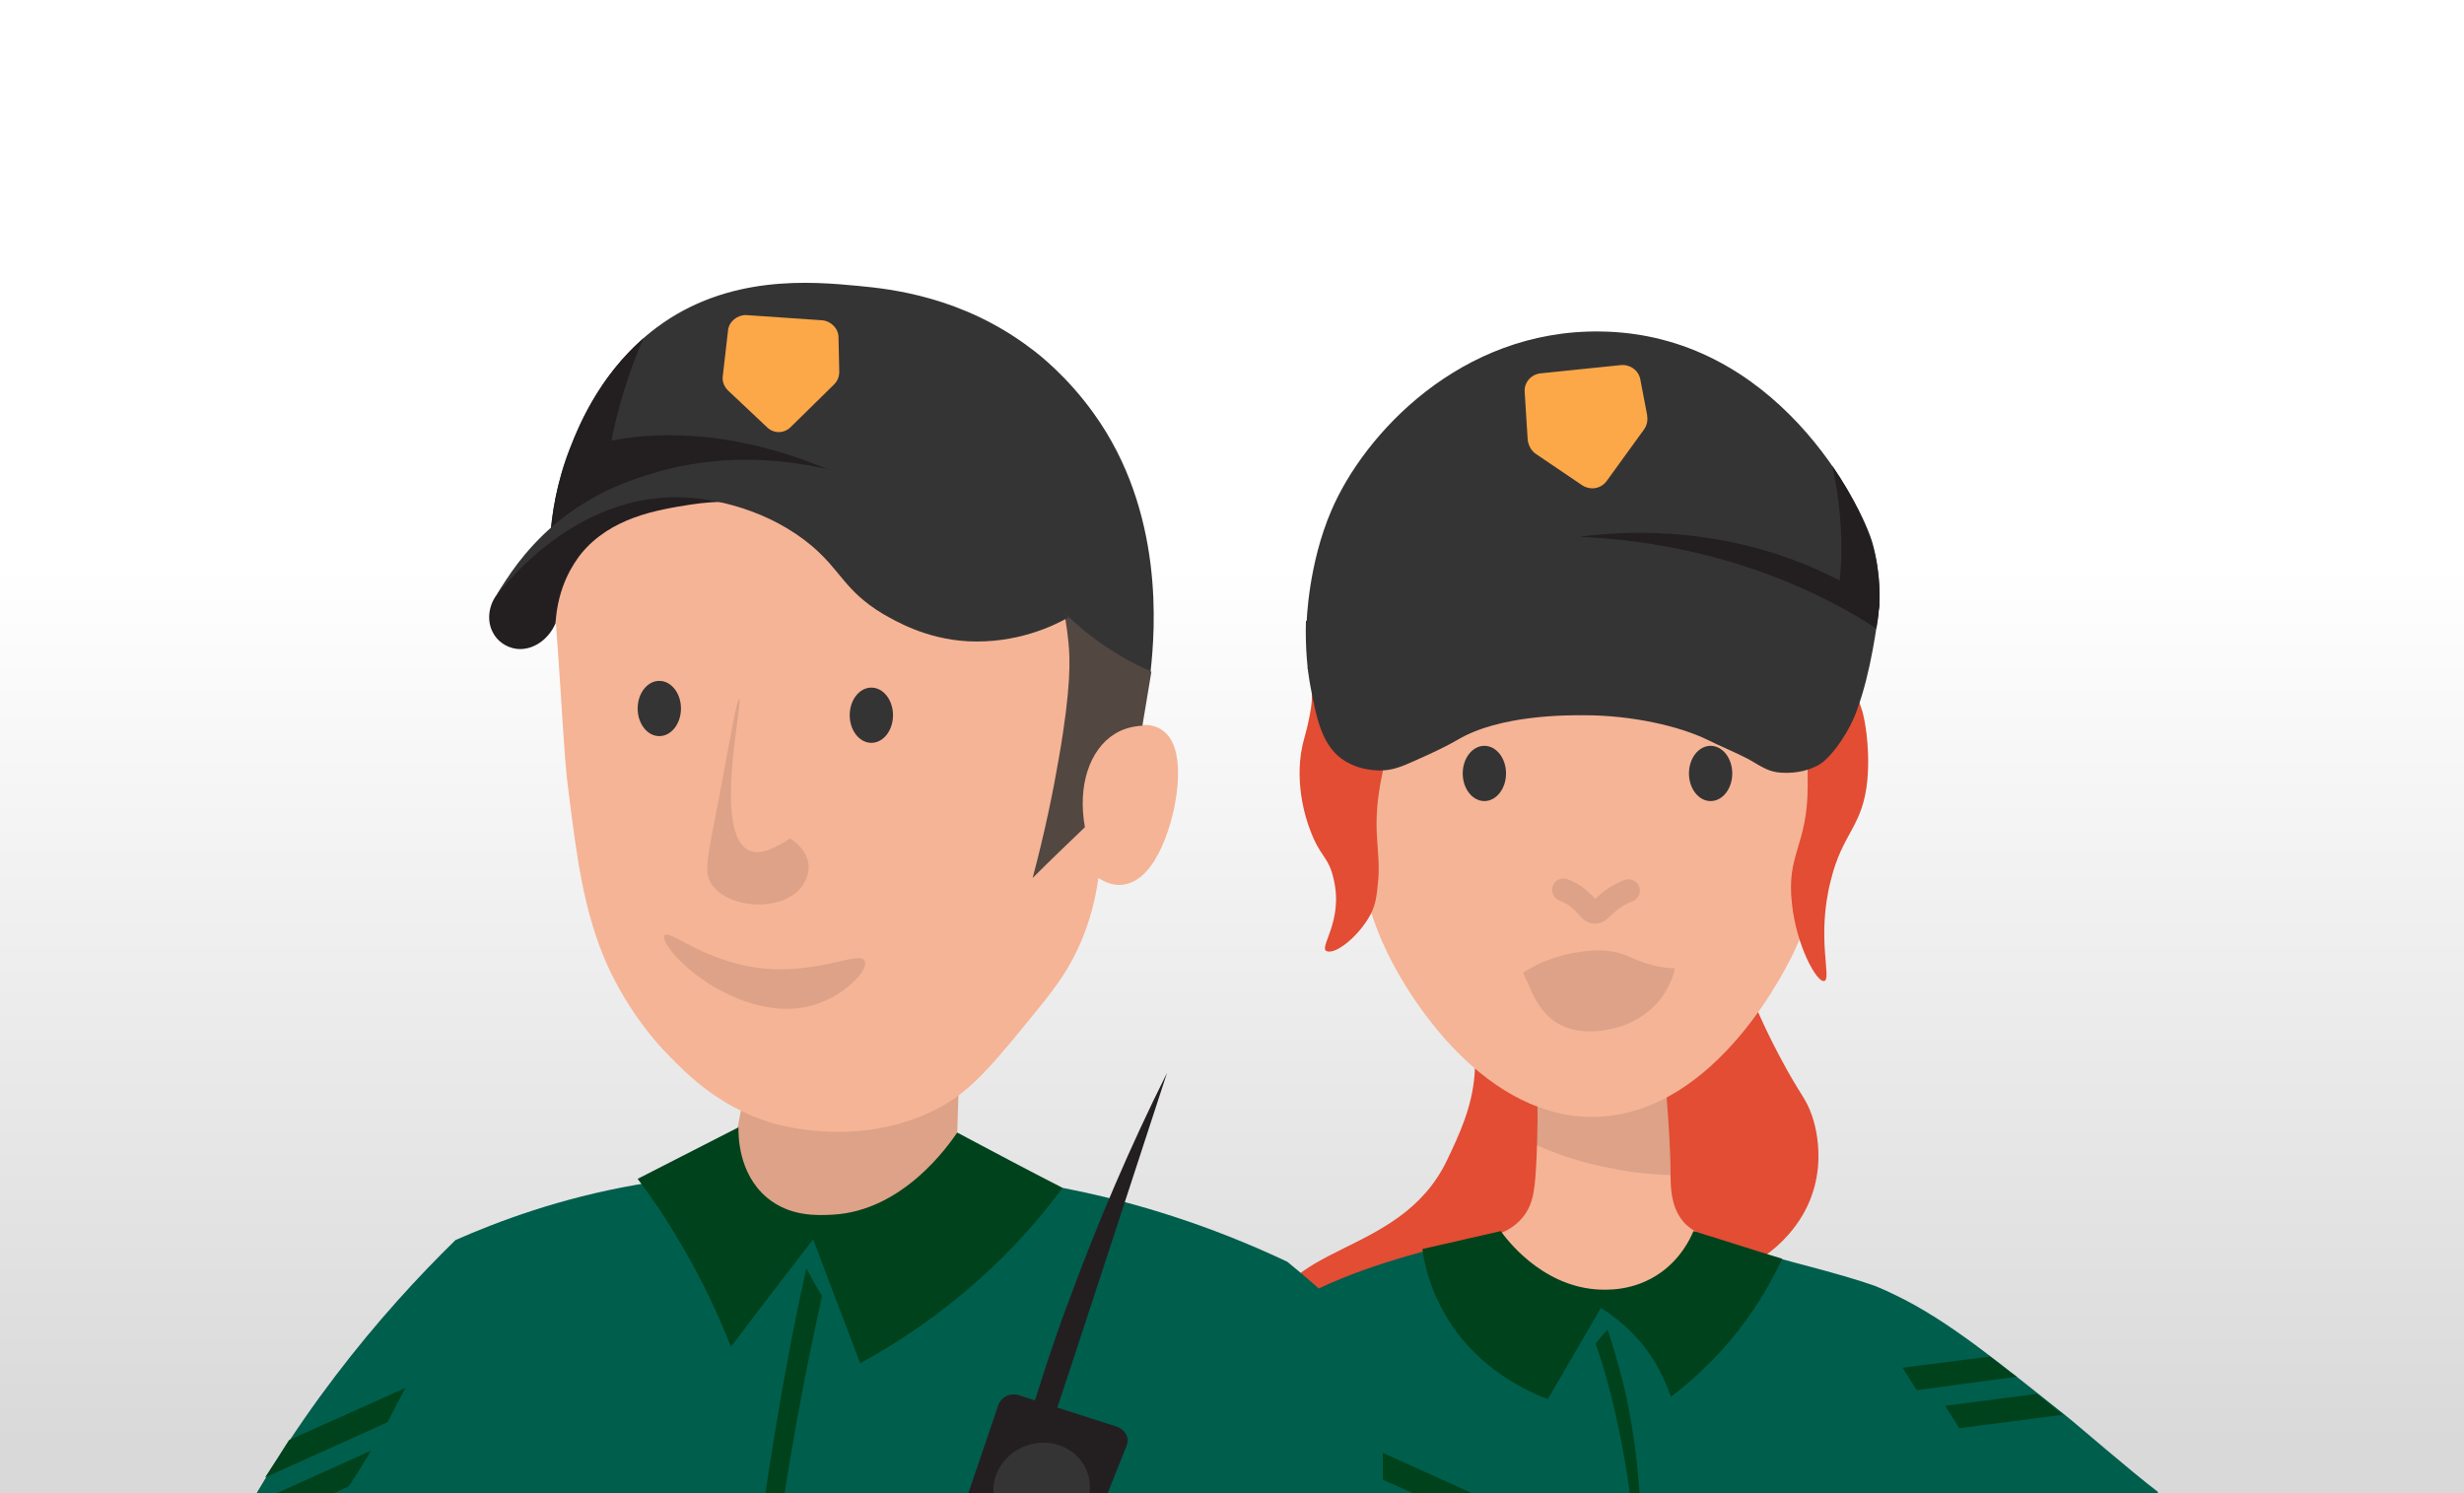
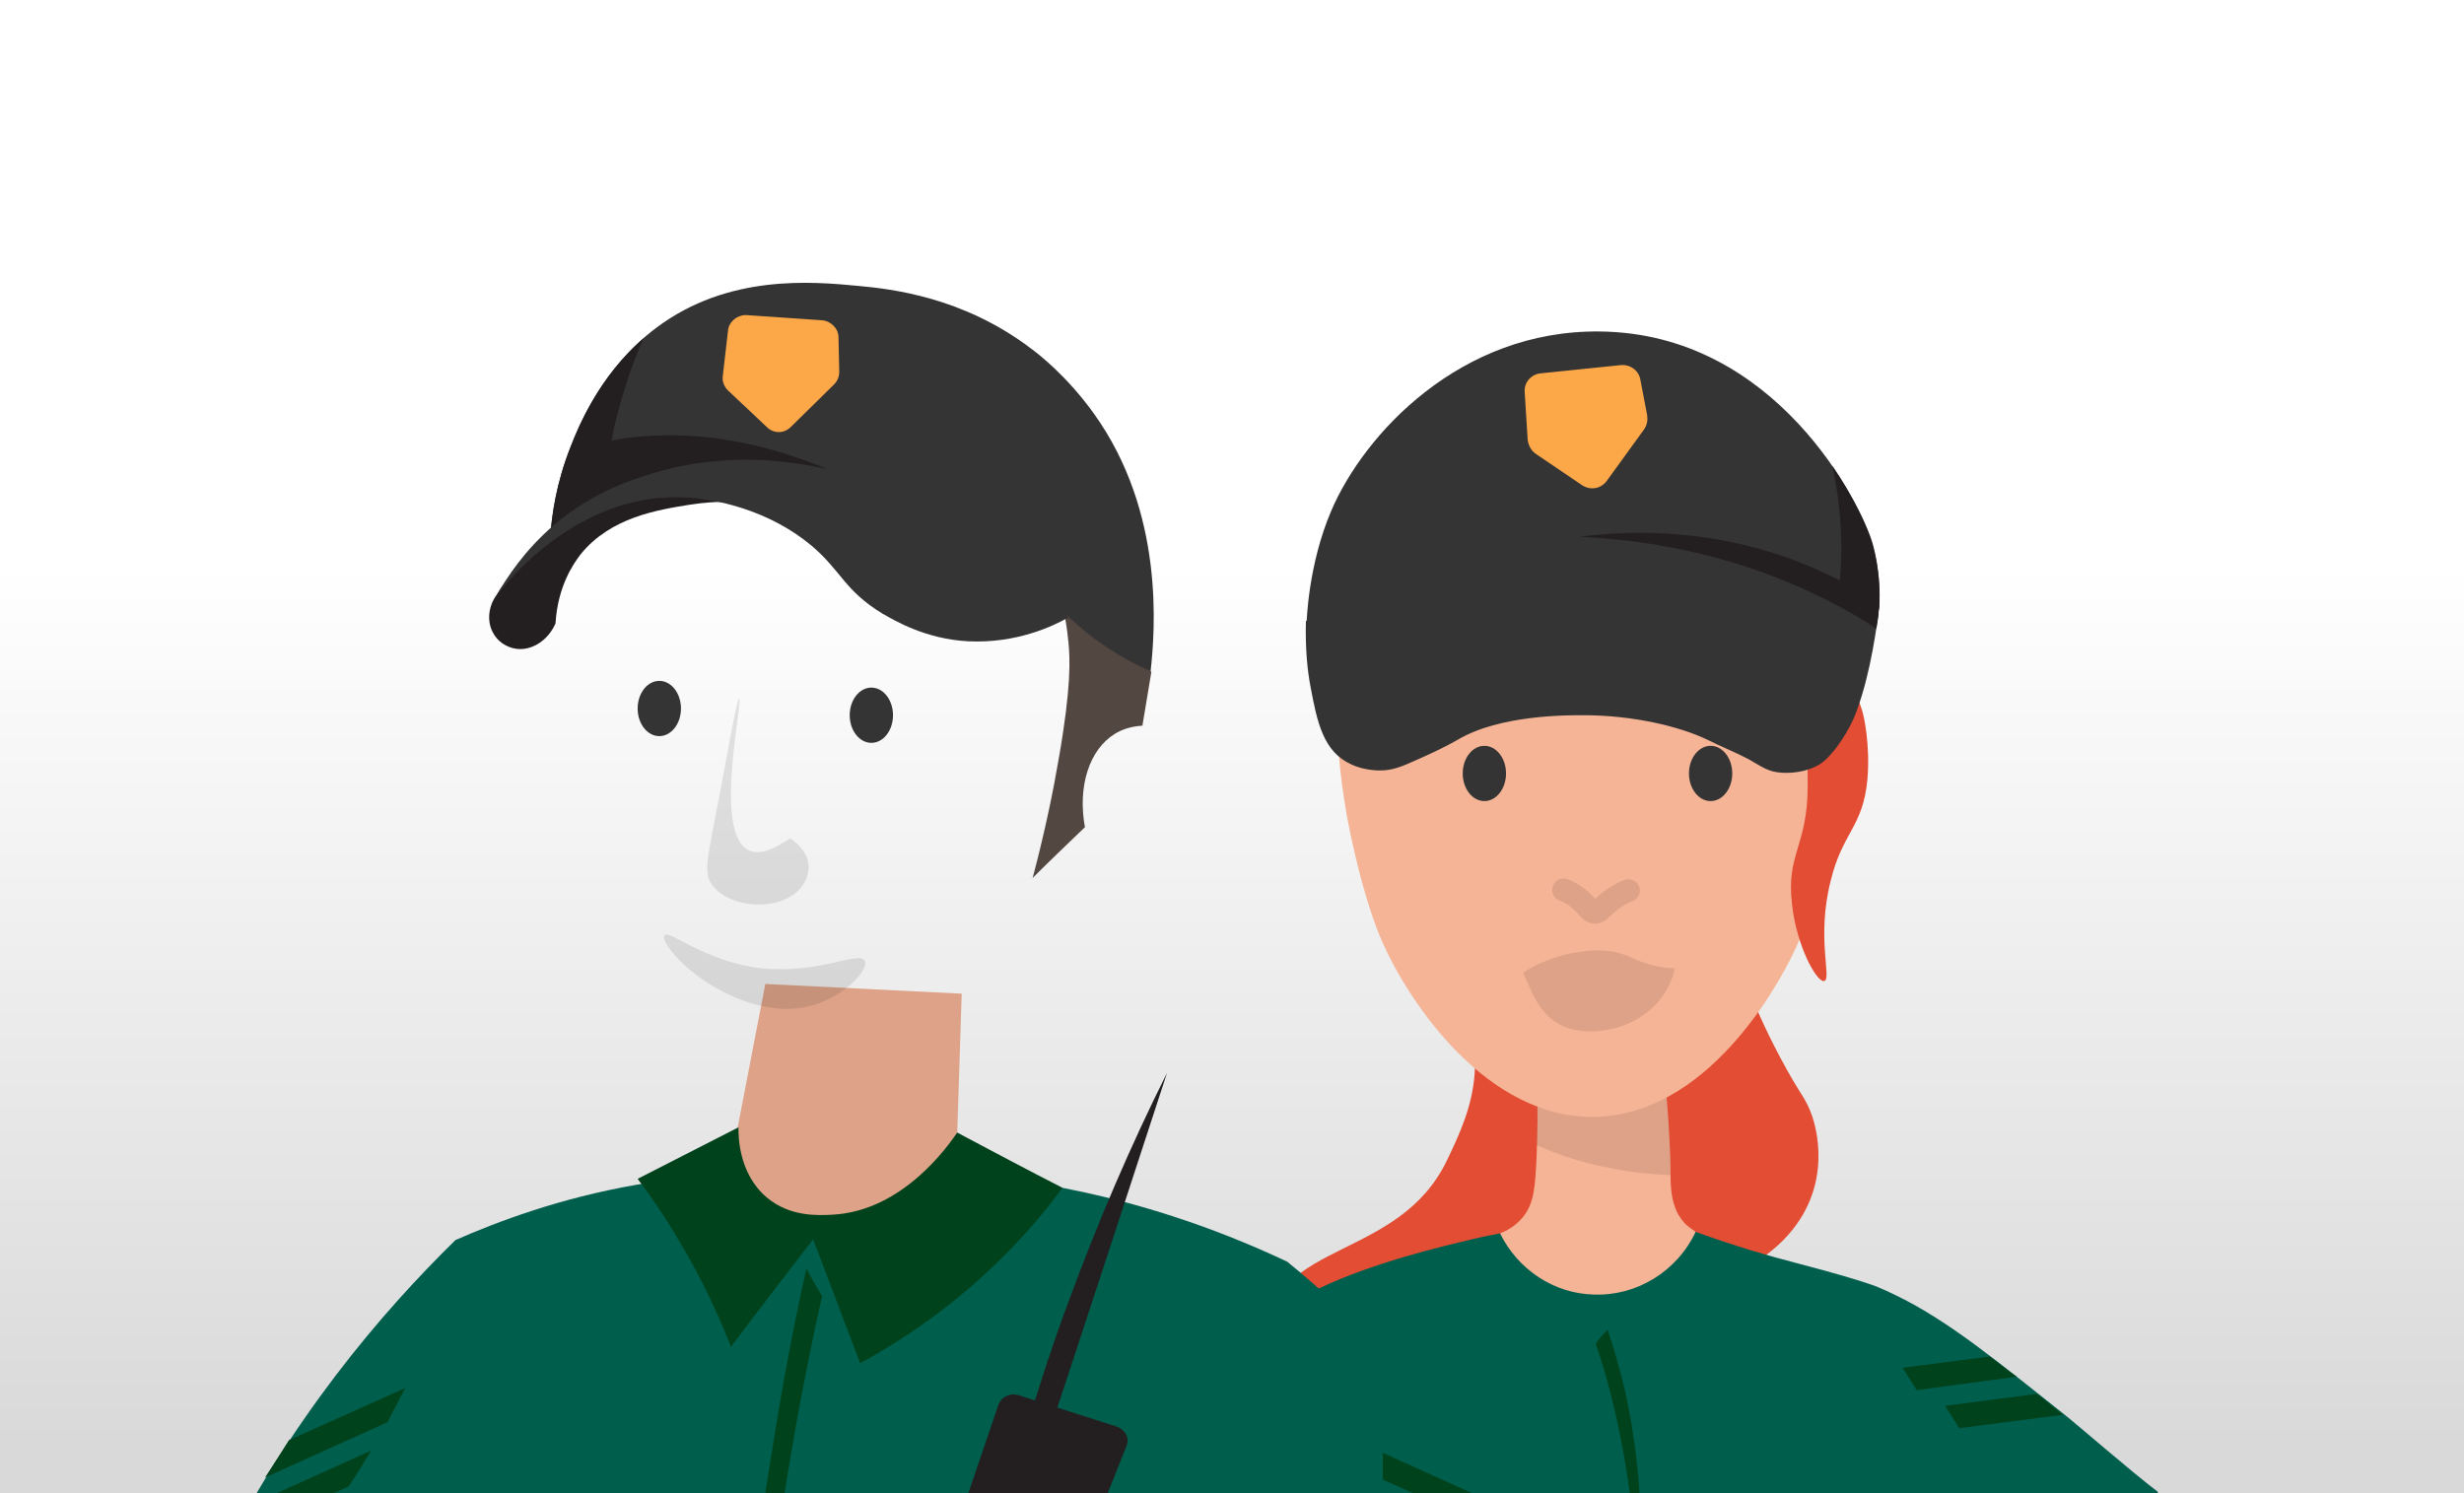
<svg xmlns="http://www.w3.org/2000/svg" xmlns:xlink="http://www.w3.org/1999/xlink" version="1.1" id="Vrstva_1" x="0px" y="0px" width="330px" height="200px" viewBox="0 0 330 200" style="enable-background:new 0 0 330 200;" xml:space="preserve">
  <style type="text/css">
	.st0{fill:url(#SVGID_1_);}
	.st1{clip-path:url(#SVGID_3_);}
	.st2{opacity:0.1;}
	.st3{fill:#E24D34;}
	.st4{fill:#F5B496;}
	.st5{opacity:0.1;fill:none;stroke:#000000;stroke-width:3.048;stroke-linecap:round;stroke-miterlimit:10;}
	.st6{fill:#005E4D;}
	.st7{fill:#353434;}
	.st8{fill:#231F20;}
	.st9{opacity:0.2;}
	.st10{fill:#00421C;}
	.st11{fill:#FCA849;}
	.st12{fill:#534741;}
</style>
  <g>
    <linearGradient id="SVGID_1_" gradientUnits="userSpaceOnUse" x1="-3002.341" y1="756.651" x2="-3002.341" y2="637.634" gradientTransform="matrix(-1 0 0 -1 -2837.341 832.354)">
      <stop offset="0" style="stop-color:#000000;stop-opacity:0" />
      <stop offset="0.994" style="stop-color:#000000;stop-opacity:0.15" />
    </linearGradient>
    <polygon class="st0" points="0,72 330,72 330,200 0,200  " />
    <g>
      <defs>
        <rect id="SVGID_2_" x="29.3" y="7.4" width="259.7" height="192.6" />
      </defs>
      <clipPath id="SVGID_3_">
        <use xlink:href="#SVGID_2_" style="overflow:visible;" />
      </clipPath>
      <g class="st1">
        <path class="st2" d="M-20.6,555.6c38.2,0,72.4,3.4,95.1,8.6c11.4,2.6,23.2,3.3,34.6,1.1c3.7-0.7,7.8-1.1,12.1-1.1     c0.9,0,1.8,0,2.7,0c8.7,0.3,17.4-0.6,25.9-2.8c16.3-4.1,42-6.8,70.9-6.8c49.3,0,89.2,7.8,89.2,17.3c0,9.6-39.9,17.3-89.2,17.3     c-20.8,0-40-1.4-55.1-3.7c-10.2-1.6-20.6-1-30.8,1.2c-4,0.9-8.7,1.4-13.6,1.4c-1.1,0-2.3,0-3.4-0.1c-11.1-0.5-22.3,0.7-33,4     c-21.8,6.9-60.9,11.4-105.5,11.4c-68.4,0-123.8-10.8-123.8-24C-144.3,566.4-88.9,555.6-20.6,555.6z" />
        <g>
          <path class="st3" d="M224.7,119.3c9.1,3.9,5.4,6.7,13.7,22.3c2.8,5.3,3.4,5.3,4.3,7.9c0.4,1.2,2.9,9-3.2,15.9      c-8.4,9.5-23.7,6.9-37.9,15.1c-17.1,9.9-9,21.9-15.5,20.7c-5.9-1.1-17-12.8-16.3-22.9c0.8-12.1,17.6-9.5,24-22.9      c3.2-6.7,7-14.8-1.1-27.2c-4.5-6.8-10.7-12.1-4.2-14C195.3,112.3,214.6,115,224.7,119.3z" />
          <path class="st4" d="M205.8,144.2c0.2,4.2,0.1,7.8,0,10.6c-0.2,4.1-0.3,6.4-1.9,8.3c-1,1.2-2.2,1.8-3,2.1      c0.1,14.7,8.1,24.3,13.7,24.1c5.5-0.1,12.9-10,12.5-24.3c-0.4-0.3-1.1-0.7-1.6-1.3c-2.1-2.4-1.7-5.7-1.8-8.5      c-0.1-2.7-0.3-6.7-0.8-11.5C217.2,143.9,211.5,144.1,205.8,144.2z" />
          <g>
            <path class="st2" d="M205.8,153.4c2.8,1.2,6.1,2.4,10.1,3.1c2.8,0.6,5.4,0.8,7.8,0.9c0-0.7,0-1.5,0-2.2       c-0.1-2.7-0.3-6.7-0.8-11.5c-5.7,0.2-11.4,0.3-17.1,0.5C205.9,147.8,205.9,150.9,205.8,153.4z" />
          </g>
          <path class="st4" d="M247.3,95.7c0,2.7-0.6,8.1-1.7,13.6c-0.6,3.3-2.2,11.3-5.1,17.7c-1,2.2-10.5,22.1-26.7,22.6      c-14.7,0.4-25.2-15.5-28.7-23.5c-2.3-5.3-3.7-12-4.2-14.2c-1.4-6.6-1.8-12.3-1.9-16.4C179,72.7,196.5,55.8,213.9,56      C235,56.2,247.5,81.8,247.3,95.7z" />
          <path class="st2" d="M204,130.3c1.3-0.9,3.5-2,6.4-2.6c1.7-0.3,4.8-0.9,7.7,0.4c0.7,0.3,1.7,0.8,3.3,1.2      c1.2,0.3,2.2,0.4,2.9,0.4c-0.1,0.7-0.4,1.6-1,2.7c-2.1,4-6.4,5.2-7,5.3c-0.8,0.2-5.3,1.4-8.5-1.2c-2-1.6-3-4.4-3.2-4.9      C204.3,131.1,204.1,130.6,204,130.3z" />
          <path class="st2" d="M184.9,92.5c1.1-0.9,2.5-1.8,4.2-2.5c7.3-2.7,14.4,1.9,15.5,2.7c0.3-1.4,0.7-2.9,1-4.3      c-1.3-0.9-4.5-2.8-8.8-2.8c-7.4,0-12,5.6-12.6,6.4C184.5,92.1,184.7,92.3,184.9,92.5z" />
          <path class="st2" d="M222.6,92.3c2-0.6,4.2-1.3,6.6-1.8c3.1-0.7,6-1,8.5-1.2c-0.5-0.9-2.1-3.1-4.9-4.2c-5.4-2-10.3,1.9-10.5,2.1      C222.4,88.9,222.5,90.6,222.6,92.3z" />
          <path class="st5" d="M209.4,119.2c0.6,0.2,1.6,0.7,2.4,1.5c0.9,0.8,1.2,1.5,1.8,1.5c0.6,0,0.9-0.6,1.9-1.4      c0.6-0.5,1.5-1.1,2.6-1.5" />
          <path class="st4" d="M268.8,211c4,3.1,7.4,5.6,9.6,7.2c8.3,6,20.5,14.1,36.1,19.2c5.3,1.7,7,1.3,8.2,0.8      c9.2-3.9,7-26.8,6.6-30.1c-4.3-26.3-6.8-37.3-8.3-42.1c-1.1-3.3-2.4-5.8-3.2-10.9c-0.8-4.7-0.4-6.8-1.9-7.9      c-2.5-1.8-8.5-0.1-10.9,3.8c-2.5,4.1,0.6,7.9,1.9,19.9c0.5,4.4,0.3,6.4,0.4,10.5c0.2,7.4,1.2,18.7,4.7,35.9      c-4.1-3.1-10.7-8-17.7-13.2c-1-0.7-2.5-1.9-4.6-3.2c-4-2.6-7.9-4.7-11.3-6.3C275.1,200,271.9,205.5,268.8,211z" />
          <path class="st6" d="M200.9,165.2c2.4,4.9,7.3,8.1,12.6,8.2c5.7,0.2,11.1-3.1,13.6-8.4c5.5,2,10.1,3.3,13.2,4.1      c6.1,1.6,8.7,2.4,10.7,3.1c0,0,1.3,0.5,2.7,1.2c7.4,3.5,14.7,9.7,22.7,16c1.9,1.5,9,7.7,12.7,10.5c-1.2,5.4-7.8,8.1-13.1,14      c-0.6,0.7-1.3,1.4-2,2c-4-1.5-8.2-3-12.5-4.4c-3.4-1.1-6.8-2.2-10.1-3.1c0.4,2,1.6,9.6-3.1,16.7c-2.2,3.4-5,5.5-6.9,6.6      c0.2,12.6,1.4,22.6,2.6,29.5c1.3,7.7,3.2,16.3,3.9,19.2c1,4.4,1.9,8.1,2.6,10.7c-5.5,3.4-18.4,10.4-36.3,10.9      c-17.5,0.4-30.5-5.6-36.2-8.7c0.4-3.1,1.1-7.8,2.3-13.5c2.3-11.2,4.4-15.7,5.6-22.8c0.9-5.8,1.9-14.2,1.5-24.6      c-1.9-1.1-5.2-3.4-7.7-7.4c-4.4-6.9-3.5-14.1-3.1-16.1c-2,1.8-4.3,3.7-6.9,5.6c-2.9,2.2-5.8,4-8.4,5.4c-2.5-0.8-6.9-2.7-11-6.6      c-3.8-3.6-5.9-7.5-6.9-9.8c3-3.7,7.5-9,13.4-14.8c8.7-8.6,13.1-12.9,19.8-16.1c7.5-3.6,17.2-5.8,20.1-6.5      C198.3,165.7,199.9,165.4,200.9,165.2z" />
          <path class="st4" d="M158.4,282.7c-4.9-2.9-8.9-5.5-11.6-7.4c-8.3-5.6-17.4-11.8-26.7-21.7c-2.9-3-5.1-5.7-6.4-7.4      c4.6-7.9,10.2-16.4,17.1-25.2c5.1-6.6,10.1-12.4,15-17.6c2.9,1,9.1,3.8,12.9,10.2c0.9,1.5,1.6,3,2,4.4      c-3.5,4.6-7.4,9.3-11.8,14.2c-3.5,3.9-7,7.5-10.3,10.7c1.8,1.4,3.5,2.9,5.3,4.6c7.6,7,13.6,14.2,18.3,21      C160.8,273.2,159.6,278,158.4,282.7z" />
          <path class="st7" d="M188,265.1c-1.3-0.2-2.6-0.5-3.8-0.7c-2.4,9.7-4.8,19.3-7.1,29c-1.4,9.4-2.6,19.4-3.4,30      c-0.6,7.6-0.9,14.9-1.1,21.9c0,0-1.5,73.1,24.2,180.4c0.5,1.9,2.2,8.9,3.3,18.5c0.3,3,0.5,5.5,0.6,7.1c4.6,0.2,9.2,0.4,13.8,0.5      c0-3.4,0-6-0.1-7.7c0-0.7,0-1.2,0-1.4c-0.9-23.5-0.8-56.5-0.8-56.5c0.1-13.1-0.5-140.1,1.3-144.7c0.1-0.4,0.5-1.4,1.1-1.4      c0.6,0,1,1.2,1.2,1.6c2,5.3,6.1,147.5,7.3,162.3c0.1,0.8,0.9,12,1.5,24.6c0.1,3.1,0.3,6.4,0.4,10.3c0.1,5.5,0.2,10.1,0.2,13.1      c5-0.7,10-1.5,15-2.2c2.6-27.7,5-49.9,6.6-64c0,0,9-81.1,11-133.1c0.8-21.1-0.8-36.1-4.1-48.4c-0.5-1.9-1.8-6.4-3.4-13      c-2.7-11.2-4.4-20.5-5.3-26.7c-2.2,0.3-4.4,0.6-6.6,0.8" />
          <path class="st4" d="M290.1,130.9c2.4,3.5,5,7.5,7.4,11.9c2.6,4.7,4.7,9.1,6.5,13.2c0.6,0.2,1.6,0.4,2.7,0.6      c5.8,1.3,6.8,1,7.4,0.8c0.8-0.3,2.2-1,3.4-3.2c0.1-1.2,0.2-3,0.4-5.1c0.4-4.1,0.9-4.7,0.9-7.1c0-0.2,0.1-0.7-0.1-1.3      c-0.4-1.1-1.5-1.6-1.7-1.6c-1.1-0.6-1.3-7.2,1.1-29c-0.9-0.2-1.9-0.4-2.8-0.6c-5.9,20.2-10,25-12.8,24.8      c-2.7-0.2-5.7-5.1-10.2-4.3C291.4,130.1,290.6,130.6,290.1,130.9z" />
          <path class="st4" d="M326.2,112.1c0.7,0.4,1.4,0.8,2,1.3c-2.8,4-6.7,10.5-8.7,19.4c-1.3,5.6-1.5,10.5-1.3,14.3      c-1.4-0.5-3.6-1.6-5.2-3.8c-2.8-3.9-2.7-9.6,0.3-14.6C317.6,123.1,321.9,117.6,326.2,112.1z" />
          <path class="st4" d="M334.8,117.1c0.5,0.6,1.1,1.2,1.6,1.8c-3.8,3.1-9.2,8.4-13.5,16.4c-2.7,5-4.2,9.7-5,13.4      c-1.2-0.9-3.1-2.5-4.1-5.1c-1.7-4.5,0-10,4.1-14C323.6,125.4,329.2,121.2,334.8,117.1z" />
          <path class="st4" d="M338.9,125.8c0.4,0.6,0.7,1.2,1.1,1.9c-3.9,2.1-9.7,5.9-15,12.3c-3.4,4-5.6,7.9-7.1,11.1      c-0.9-1-2.2-2.8-2.5-5.3c-0.6-4.3,2-9,6.5-11.8C327.5,131.2,333.2,128.5,338.9,125.8z" />
          <path class="st4" d="M189.4,259.9c-3.9,1.7-8.3,3.4-13.1,4.9c-5.1,1.6-9.9,2.8-14.2,3.7c-0.3,0.6-0.7,1.4-1.2,2.5      c-2.1,4.8-2.3,6.2-2.3,6.9c0,0.1,0,0.1,0,0.2c0.2,2.1,0,3.7-0.3,4.7c3.5,2,7.1,4.1,11,6c7.2,3.7,14.2,6.7,20.7,9.3      c1.3,0.5,2.8,0,3.5-1.1c1.4-2.1,2.8-4.1,4.2-6.2c0.9-1.4,0.5-3.2-0.8-4.1c-12.3-8.5-14.2-12.8-13.5-15.2      c0.9-2.8,6.2-4.6,6.3-9.1C189.9,261.3,189.6,260.4,189.4,259.9z" />
          <path class="st6" d="M191.6,265.2c0.2-0.5,0.5-1.6,0.2-3c-0.5-2.1-2.3-4.2-4.5-4.4c-0.7-0.1-1.4,0.1-1.7,0.2      c-0.4,1.6-0.7,3.2-1.1,4.9c-0.1,0.5-0.2,1-0.3,1.6c0.7,0.8,1.1,1.6,1.1,2.6c0,0.8-0.4,1.2-0.2,1.6c0.4,0.7,2,0.4,2.2,0.3      C189,268.6,190.9,267.3,191.6,265.2z" />
          <path class="st7" d="M191.6,265.2c-1.3-0.2-6.2-0.5-7.4-0.7c-0.5,2.4-1,4.8-1.4,7.2c0.1,0.8,0.7,4.3,3.2,5.3      c3.2,1.3,7.9-2.6,9.1-6.4" />
          <path class="st8" d="M204,549.2c-0.9,1.1-0.7,2-1.2,4.5c-1.1,5.7-3.8,10.2-4.7,11.6c-1.4,2.2-2.3,4.6-3.7,6.8      c-0.3,0.5-1,1.6-0.7,2.8c0.2,0.9,0.8,1.5,1.4,1.9c4.1,3.1,10.6,3.4,10.6,3.4c4,0.2,6.5-0.6,10.7-1.9c1.6-0.5,2.7-0.9,3.2-2      c0.8-1.4,0.1-2.9-0.9-6c-0.1-0.2-1.8-5.3-2.8-9.5c-0.9-3.8-1.5-7.3-1.5-7.3c-0.6-3.7-0.6-4.5-1.4-5.3      C210.9,546.2,206,546.7,204,549.2z" />
          <path class="st8" d="M228.8,548.6c-0.4,3.3-0.8,5.9-1.2,7.7c-1,5.1-1.4,7.7-2.5,10.8c-0.6,2-0.9,4-1.5,6c-0.4,1.3-0.9,3-0.1,4.1      c0.4,0.4,0.8,0.6,1.1,0.7c6.6,2.3,10.7,2.2,10.7,2.2c2.5-0.1,4.9-0.1,7.8-1.3c1.8-0.8,4.8-2,5.3-4.5c0.2-1.1-0.2-2.1-1-3.9      c-1.1-2.7-2-3.2-3.8-6.1c-0.7-1.1-1.9-3.2-2.9-6c-0.7-1.9-0.9-3.1-2-5.4c-0.5-1.2-1.1-2.2-1.4-2.8      C234.5,549.5,231.6,549.1,228.8,548.6z" />
          <path class="st7" d="M197.1,537.3v16.1c2.6,1.1,6.1,2.2,10.2,2.4c4.1,0.1,7.6-0.7,10.3-1.7c-0.2-5.2-0.4-10.5-0.6-15.7      c-3,0.3-6.6,0.5-10.8,0.3C202.8,538.4,199.7,537.9,197.1,537.3z" />
          <path class="st7" d="M224.2,538.6v13.6c2.6,1,6,1.9,10.1,2c4.1,0.1,7.6-0.6,10.2-1.5c-0.2-4.4-0.4-8.9-0.6-13.3      c-2.6,0.3-5.9,0.6-9.6,0.4C230.4,539.8,227,539.2,224.2,538.6z" />
          <path class="st9" d="M231,304.1c2.2,2,4.6,4.1,7.4,6.2c4.6,3.5,9,6.2,13,8.3" />
          <path class="st9" d="M180.6,319.9c2.5-1.6,5.2-3.4,7.9-5.5c4.6-3.5,8.3-7.1,11.4-10.4" />
          <path class="st10" d="M231,236c3.4,0.5,6.4,0,8.3-0.6c0.5,2,1.1,5,1.2,8.6c0.2,4.4,0.3,7-1,10.2c-2.1,4.9-6.1,7.4-7.8,8.3      c-3.5,2.1-6.9,2.6-8.7,2.7c7.2-0.3,14.3-0.7,21.5-1c-0.2-1-0.3-1.9-0.5-2.9c-1.2-6.9-2.4-16.9-2.6-29.5c-2.7,1.1-6.8,2.4-11.9,2      c-3.9-0.3-6.7-1.5-6.9-1.2C222.6,233,226.4,235.3,231,236z" />
-           <path class="st10" d="M201,164.9c-3.5,0.8-7,1.6-10.5,2.4c0.3,2.3,1.1,5.4,3,8.7c4.3,7.5,11.4,10.5,13.8,11.4      c2.4-4.1,4.7-8.1,7.1-12.2c1.6,1,4.1,2.8,6.2,5.7c1.7,2.3,2.6,4.6,3.2,6.2c3.1-2.4,7-5.9,10.5-10.9c1.9-2.7,3.3-5.3,4.4-7.6      c-4-1.2-7.9-2.5-11.9-3.7c-0.5,1.2-1.7,3.6-4.3,5.5c-3.6,2.6-7.4,2.4-8.8,2.3C206.3,172.1,201.7,165.9,201,164.9z" />
-           <path class="st8" d="M245.9,259.5c0.8,3.7,1.6,7.4,2.4,11c-7.1,1.2-14.9,2.2-23.2,2.8c-15.7,1-29.8,0.2-41.7-1.3      c-0.8-0.1-1.3-0.9-1.2-1.7l1.7-8.6c0.2-0.8,0.9-1.3,1.7-1.2c7.7,1.1,16.5,1.8,26.2,1.8C224.8,262.5,236.3,261.2,245.9,259.5z" />
          <ellipse class="st7" cx="198.8" cy="103.6" rx="2.9" ry="3.7" />
          <ellipse class="st7" cx="229.1" cy="103.6" rx="2.9" ry="3.7" />
          <path class="st10" d="M151.8,193.7l14.8,1l1.7-3.1l-13.6-0.9C153.7,191.7,152.7,192.7,151.8,193.7z" />
          <path class="st10" d="M172,189.3l1.7-3.1l-13.5-0.9c-1,0.9-2,1.9-3.1,3L172,189.3z" />
          <path class="st10" d="M276.3,189.5c-1.2-0.9-2.3-1.9-3.5-2.8l-12.3,1.6l1.9,3L276.3,189.5z" />
          <path class="st10" d="M266.5,181.7l-11.7,1.5l1.9,3l13.4-1.8C268.9,183.6,267.7,182.6,266.5,181.7z" />
          <path class="st10" d="M215.3,178.1c0.7,2,1.4,4.5,2.2,7.6c3.3,14.3,2.1,26.3,1.8,26.3c-0.3,0,0.1-8-2.4-20.1      c-1-5-2.2-9.1-3.2-11.9C214.2,179.3,214.7,178.7,215.3,178.1z" />
-           <path class="st3" d="M188.3,75.6c-3.9,1.4-3.4,11.8-6,11.5c-1.1-0.2-1.8-2.4-3.3-2.7c-1.7-0.3-3,2.6-3.9,5.1      c0.4,1.2,0.8,3,0.5,5.2c-0.3,1.9-0.6,3-0.9,4.1c-1.6,5.5,0.2,10.9,0.7,12.2c1.4,3.9,2.5,3.6,3.2,6.7c1.4,5.7-2.1,9.3-0.9,9.7      c1.2,0.5,4.4-2.1,5.9-5c0.7-1.4,0.8-2.6,1-4.7c0.3-4.2-1-6.8,0.5-13.9c1-4.7,2.1-10.4,5.9-16.4c2.1-3.3,4.1-5.4,3.5-7.8      C193.9,76.9,190.6,74.8,188.3,75.6z" />
          <path class="st3" d="M244.2,81.1c1.7,0.9,1.4,3,3.9,10.4c0.8,2.5,0.9,2.4,1.3,3.7c0.2,0.6,1.1,4.5,0.7,9.2      c-0.6,6.4-3.3,7-4.9,13.5c-2,7.8,0.2,13.3-0.9,13.5c-1,0.2-3.7-4.7-4.3-10.3c-0.8-6.8,2.1-7.7,2.1-15.9c0-4.1,0-9.1-2.2-14.8      c-1.2-3.1-2.6-5.2-1.7-7.1C238.9,81.3,242.2,80.1,244.2,81.1z" />
          <path class="st7" d="M249.6,88.6c1.7-3.3,2.1-7.6,2.1-7.6s0.3-3.9-0.9-8.2c-1.5-5.2-12.9-28.2-36.6-28.4      c-18.6-0.2-31.5,13.7-35.9,24c-3.1,7.2-3.3,14.9-3.3,14.9c-0.1,5.7,1.1,10.2,2.1,13.1c14.5-1.1,26.3-1.4,34.5-1.4      C229.1,94.8,245.8,95.8,249.6,88.6z" />
          <path class="st7" d="M174.9,83.2c-0.1,3.6,0.2,6.6,0.6,8.7c0.9,4.8,1.7,8.8,5.5,10.5c1.7,0.8,3.6,0.8,3.8,0.8      c1.7,0,2.9-0.5,4.9-1.4c2.7-1.2,4.1-1.9,5.5-2.7c5.7-3.4,14.9-3.3,16.9-3.3c6.6,0,12.9,1.5,16.6,3.3c1.8,0.9,3.8,1.7,5.5,2.6      c1.9,1.1,2.7,1.7,4.4,1.8c0.3,0,2.4,0.2,4.5-0.8c0.9-0.4,1.6-1,2.8-2.5c2.1-2.8,2.8-5.1,2.8-5.1c1.9-5.1,2.7-11.7,2.9-13.1      c-1.9-1.1-4.8-2.7-8.3-4.2c-18.7-7.9-35.6-5.8-39.9-5.1C189.2,74.6,179.5,80.1,174.9,83.2z" />
          <path class="st8" d="M251.7,80.8c-3.1-2-7-4.1-11.5-5.8c-11.9-4.4-22.6-3.9-28.7-3.1c9,0.4,21.3,2.3,34,8.9      c2.1,1.1,4,2.2,5.8,3.4c0.2-1.1,0.3-1.9,0.3-2.2c0,0,0,0,0,0c0.1-0.6,0.1-0.9,0.1-0.9S251.7,80.9,251.7,80.8z" />
          <path class="st11" d="M219.7,50.9l0.9,4.7c0.1,0.7,0,1.3-0.4,1.9l-5,6.9c-0.8,1.1-2.2,1.3-3.3,0.6l-6.2-4.2      c-0.6-0.4-1-1.1-1.1-1.9l-0.4-6.4c-0.1-1.3,0.9-2.4,2.2-2.5l10.7-1.1C218.3,48.8,219.5,49.6,219.7,50.9z" />
          <path class="st8" d="M250.7,72.7c-0.5-1.8-2.3-5.9-5.3-10.3c0.6,2.8,1.1,6.1,1.2,9.8c0.1,3-0.2,5.5-0.4,7.3      c-0.4-0.2-1-0.5-1.6-0.9c-3.6-1.9-3.8-2.1-3.8-2.1c0,0,4,2.9,9.4,5.3c0.4,0.2,0.9,0.4,1.3,0.6c0.1-0.9,0.2-1.5,0.2-1.5      S252,77,250.7,72.7z" />
        </g>
        <g>
          <path class="st8" d="M109.7,594c-0.5,2.8,0,4.7,0.5,6c1.3,3.3,3.6,3.6,6,8.3c1.2,2.3,1.4,3.7,1.1,5c-0.3,1.6-1.4,2.7-1.8,3.1      c-1.2,1.2-3.7,2.9-16.7,2.2c-6.8-0.4-9.1-1-10.4-2.9c-0.6-1-0.7-1.8-0.9-3.2c-0.2-1.9-0.1-5.3,4.1-13.6c0.8-1.6,2-3.8,3.6-6.4      C100.1,593,104.9,593.5,109.7,594z" />
          <path class="st8" d="M23.3,594.4c0.2,7.2,0.3,14.4,0.5,21.5c-4.6,0.2-9.1,0.4-13.7,0.6c-0.2-0.8-0.3-1.6-0.5-2.4      c-3.8,0.7-7.9,1.3-12.4,1.7c-12.1,1-22.8-0.1-31.2-1.7c-0.1-1.8-0.2-3.7-0.3-5.5c4.8-0.5,10.4-1.4,16.6-3.1c8.8-2.5,16-6,21.3-9      C10.2,595.7,16.7,595.1,23.3,594.4z" />
          <path class="st7" d="M147.9,297.9c0.4,4.3,0.8,10.5,0.3,18c-0.9,12.6-3.7,21.9-4.3,24.1c-6.7,23.1-12.2,92.3-16.5,139.7      c-2.6,28.1-6.6,68.5-12.7,118.4c-9.7-0.5-19.3-1-29-1.5c5.1-46,9.5-93.5,13.2-142.2c2.9-38.5,5.3-76.3,7.1-113.3      c-1.2,1.1-2.4,2.2-3.6,3.3c-11.8,37.8-23.5,75.5-35.3,113.3c-13.3,46.5-26.6,93-39.9,139.4c-8.9,0.3-17.8,0.5-26.7,0.8      c11.5-49.1,23-98.2,34.5-147.3c11.7-42.2,23.4-84.5,35-126.7c0.8-9,1.6-17.9,2.4-26.9c11.6-3,28.2-5.7,47.9-4.1      C131.1,293.7,140.3,295.7,147.9,297.9z" />
          <path class="st6" d="M80.3,195.8c-6.3,10-14.5,21.1-24.9,32.3c-3.8,4.1-7.6,7.8-11.3,11.3c-2.5,2.3-3.4,5.8-2.2,9      c1.8,5,4.8,11.2,10.1,17.3c4.1,4.8,8.5,8.2,11.9,10.4c-1.1,5.1-2.2,10.2-3.3,15.2c-5.7-1.8-19.2-7-30.2-20.6      c-8.2-10-11.5-20.2-12.9-26.5c-0.4-1.6-0.3-3.2,0.1-4.7c2.4-8.6,5.9-18.5,11.1-29c10-20.3,22.5-34.8,32.3-44.4      c5.7-2.5,13.9-5.6,24.2-7.4c7.8-1.4,13.5-1.6,21.1-1.7c12.5-0.3,24.2-0.5,38.9,2.7c6.9,1.5,16.4,4.2,27.2,9.3      c9.3,7.6,22.9,20.6,34.1,40.4c7.7,13.6,12,26.3,14.4,36.3c0.7,3,0.2,6.2-1.5,8.8c-4.1,6.3-10.1,13.8-18.8,20.8      c-19.2,15.5-39.8,18.9-49,19.8c-0.6-4.8-1.3-9.6-1.9-14.5c9.2-5.1,19.3-11.7,29.7-20.3c3.8-3.1,7.2-6.3,10.4-9.4      c1-1,1.1-2.6,0.1-3.7c-5.8-6.5-11.8-13.8-17.8-21.7c-5.9-7.9-11.2-15.5-15.8-22.8" />
          <polygon class="st4" points="128.8,133.1 128.2,151.7 130.2,161.7 110.1,164.1 97.7,164.1 98.8,151 102.5,131.8     " />
          <polygon class="st2" points="128.8,133.1 128.2,151.7 130.2,161.7 110.1,164.1 97.7,164.1 98.8,151 102.5,131.8     " />
          <path class="st6" d="M169.3,195.3c-4,16.9-9.4,35.6-16.8,55.4c-5,13.4-10.4,25.8-15.7,37.1c-19.8,1.3-39.6,2.5-59.4,3.8      c-1.9-11.5-3.6-23.2-5.3-35c-4-27.6-7.3-54.6-10.2-81" />
          <path class="st10" d="M128.2,151.7c4.7,2.5,9.4,5,14.1,7.4c-2.7,3.7-6.4,8-11.2,12.3c-5.7,5.1-11.3,8.7-15.9,11.2      c-2.1-5.5-4.2-11.1-6.3-16.6c-3.7,4.8-7.4,9.6-11,14.4c-1.7-4.3-3.9-9.1-6.9-14.1c-1.8-3.1-3.7-5.9-5.6-8.4      c4.5-2.3,9-4.6,13.5-6.9c0,0.9-0.1,6.1,3.8,9.4c3.1,2.6,6.8,2.4,8.8,2.3C121,162.2,127.1,153.3,128.2,151.7z" />
          <path class="st10" d="M108,169.9c-1.1,4.8-2.6,12.2-4.1,21.3c-2.2,13.5-5.2,32-5,55.5c0.1,6.2,0.4,15.1,1.5,25.9      c-0.3-11.6-0.1-24.2,0.8-37.5c1.5-23,4.9-43.6,8.9-61.5C109.4,172.5,108.7,171.2,108,169.9z" />
          <path class="st6" d="M147,264.7c-0.3,0.4-0.6,1.2-0.9,2.2c-0.8,3,0.6,4.6-0.4,7.4c-0.2,0.6-0.6,1.8-1.5,2      c-0.8,0.1-1.5-0.8-1.7-1c-0.3-0.5-2-3.3-5.5-4.1c-2.6-0.6-4.8,0.3-5.5,0.6c-16.1-0.2-32.3-0.4-48.4-0.6c-2.7-1.9-3.8-2-4.3-1.6      c-0.7,0.5-0.2,1.8-1,3.8c-0.5,1.4-1.7,3.5-2.8,3.4c-1.4-0.2-2.7-4.2-2.4-7.5c0.1-1,0.4-2.5,0.3-4.8c0-1.1-0.2-1.6-0.2-1.8      C73.1,261,90.5,260.8,147,264.7z" />
          <path class="st10" d="M72.8,244c3.9,17,5.8,25.5,6.3,26.4c0.6,1,3.4,5.2,2.4,9.8c-0.2,0.7-0.3,1.1-1,2.7c-0.9,2.2-2,5.2-3.3,8.7      c-0.4-2.5-0.8-4.9-1.2-7.4c-0.4-2.5-0.8-4.9-1.1-7.4c-1.3-0.4-2.6-4.3-2.2-7.5c0.1-1,0.4-2.5,0.3-4.8c0-1.1-0.2-1.6-0.2-1.8      c0,0,0,0,0,0c-0.4-2.8-0.7-5-0.9-6.1c-2-13.4-5-30.9-6.5-47.5c-0.1-0.9-0.3-2.8-0.1-2.8C65.8,206.2,67.9,222.5,72.8,244z" />
          <path class="st8" d="M142.2,282.3c-7.5,1-15.8,1.7-24.8,1.9c-17.6,0.3-33.1-1.5-45.8-3.9c0.3,5.5,0.7,11.1,1,16.6      c9.1,1.6,19.8,2.9,31.9,3c15.5,0.2,29-1.5,39.9-3.7C143.7,291.6,143,287,142.2,282.3z" />
          <path class="st4" d="M126.5,282.4c1.7-3.2,3.4-6.5,5-9.7c2,0,4.8,0.2,8,1.3c5.1,1.8,8.4,4.9,10,6.7c1.2,3.8,2.2,8.7,1.9,14.5      c-0.2,4.5-1.1,7.2-2.6,11.6c-1.1,3.3-1.9,4.7-3.1,5c-2,0.4-4-2.1-4.4-2.6c-0.1,0.1-1.3,1.7-3.1,1.7c-1.7,0-3.3-1.3-3.7-3.2      c-1,0.5-3.2,1.4-5.6,0.8c-4.7-1.3-7.6-7.8-5.9-10.3c0.5-0.8,1.5-1.1,2.1-1.2c0.2,0.2,1.7,2.5,1.9,2.7c0.2,0.2,1.7,2.5,1.8,2.7      c1.5-0.8,2.5-1.8,3.3-2.7c5.9-6.6,2.7-17.3,2.3-18.6c-1.8,0.8-3.7,1.6-5.5,2.4C128.1,283.1,127.3,282.7,126.5,282.4z" />
          <path class="st4" d="M85.8,283.3c-0.8-3.5-1.7-7.1-2.5-10.6c-1.9-0.5-4.7-1-8.1-0.6c-5.4,0.5-9.3,2.8-11.3,4.1      c-2.1,3.4-4.3,8-5.4,13.6c-0.9,4.4-0.7,7.3-0.3,11.9c0.3,3.5,0.7,5,1.9,5.6c1.8,0.9,4.4-1.1,4.9-1.4c0.1,0.2,0.8,2,2.6,2.4      c1.7,0.4,3.5-0.5,4.4-2.2c0.8,0.7,2.8,2.1,5.3,2.1c4.9-0.1,9.3-5.7,8.2-8.6c-0.3-0.9-1.2-1.4-1.7-1.7c-0.2,0.2-2.3,2-2.5,2.2      c-0.2,0.2-2.2,2-2.4,2.2c-1.2-1.2-2-2.3-2.6-3.4c-4.2-7.9,1.6-17.4,2.3-18.6c1.6,1.2,3.2,2.4,4.8,3.6      C84.1,283.6,84.9,283.5,85.8,283.3z" />
-           <path class="st4" d="M154.1,89.9c-0.4,2.4-0.8,4.8-1.2,7.2c0.7,0,1.7,0,2.6,0.6c3.6,2.2,1.9,9.8,1.7,10.8c-0.2,0.8-2,9.4-6.8,10      c-1.3,0.2-2.5-0.4-3.3-0.9c-0.3,2.3-1,5.7-2.7,9.4c-1.4,3-3,5.2-5.1,7.8c-6,7.4-9,11.1-13.2,13.4c-10.5,5.8-21.7,2.5-22.8,2.2      c-7.1-2.2-11.4-6.6-13.9-9.2c-1.2-1.2-5.1-5.4-8.1-12c-3.2-7.2-4.1-14.8-5.2-23.5c-0.3-2.3-0.4-3.3-1.3-17.4      c-0.3-3.7-0.6-9.3-1.2-16.3c2.5-2.9,6.8-7.2,13.3-10.5c14.5-7.6,35-8.1,50.3,3.3C148.4,73.1,152.6,84.7,154.1,89.9z" />
          <path class="st12" d="M140.9,76c0.8,2.3,1.8,5.8,2.2,10.1c0.2,2.1,0.4,5.8-1.3,15.5c-0.7,4.1-1.8,9.6-3.5,16      c2.3-2.3,4.6-4.5,7-6.8c-1-5.5,0.6-10.4,4-12.5c0.8-0.5,2-1,3.7-1.1c0.4-2.4,0.8-4.8,1.2-7.2C149.7,85.3,145.3,80.6,140.9,76z" />
          <path class="st7" d="M154.1,89.9c-1.7-0.7-4.2-2-6.9-3.9c-1.7-1.2-2.8-2.2-4-3.3c0,0-3-2.7-9.1-7.4c-6.9-5.3-14.3-7.8-16.6-8.5      c-7.8-2.5-14.1-2.7-18-2.7c-6-0.1-11.3-0.2-17.4,2.5c-3.8,1.7-6.6,3.8-8.4,5.3c0.2-2.9,0.8-7.2,2.7-12c1.2-3.1,4.3-10.6,11.5-16      c9.6-7.2,20.8-6.2,27.1-5.6c4.2,0.4,13.9,1.4,23.1,8.4c1.1,0.8,4.9,3.8,8.4,8.7C156,68.6,154.7,84.4,154.1,89.9z" />
          <path class="st8" d="M86.2,45.3c-0.7,1.6-1.4,3.3-2,5.1c-1,3-1.8,5.9-2.3,8.6c2.6-0.5,6.3-0.9,10.8-0.6      c14.6,0.9,26.8,8.8,26.7,9c0,0-0.5-0.2-1.9-0.6c-7.8-2.5-14.1-2.7-18-2.7c-6-0.1-11.3-0.2-17.4,2.5c-3.8,1.7-6.6,3.8-8.4,5.3      c0.2-2.9,0.8-7.2,2.7-12C77.5,57.1,80.2,50.5,86.2,45.3z" />
          <path class="st8" d="M101.5,67.4c-2.1-0.2-5.3-0.4-9.1,0.2c-4.4,0.7-10.6,1.7-14.6,6.6c-1,1.3-3.1,4.3-3.4,9.3      c-1,2.3-3.2,3.7-5.3,3.4c-1.3-0.2-2.5-1-3.1-2.2c-0.8-1.5-0.6-3.5,0.5-5c0.9-1.5,2.3-3.4,4.3-5.3c1-1,3.9-3.7,8.5-5.9      c2.4-1.1,7.2-3.3,13.6-3C96.6,65.7,99.6,66.7,101.5,67.4z" />
          <path class="st7" d="M143.1,82.7c-2.1,1.2-7,3.5-13.4,3.2c-5.8-0.3-9.9-2.8-11.5-3.7c-5.1-3.1-5.5-5.7-9.5-9.1      c-5.6-4.7-12.8-6.4-17.7-6.5C77,66.3,67.7,78.2,66.5,79.8c1.4-2.5,3.7-6,7.6-9.4c5.7-4.9,11.6-6.5,14.7-7.4      c12.9-3.4,24,0.2,28.6,1.7C131.1,69.5,139.4,78.2,143.1,82.7z" />
          <path class="st10" d="M209.6,215.5l-22.2-10v-3.6l19.8,9C208,212.4,208.8,213.9,209.6,215.5z" />
          <path class="st10" d="M185.2,198.2v-3.6l16.8,7.6c1,1.6,2,3.2,3,4.8L185.2,198.2z" />
          <path class="st10" d="M38.7,192.9l15.6-7c-0.8,1.5-1.6,3-2.4,4.6l-16.4,7.4C36.6,196.2,37.7,194.5,38.7,192.9z" />
          <path class="st10" d="M33.3,201.7l16.4-7.4c-1,1.7-2,3.3-3,4.8l-16.1,7.3C31.6,204.8,32.4,203.2,33.3,201.7z" />
          <path class="st2" d="M99,93.6c-0.3,0-1.2,5.2-2.5,12.2c-1.8,9.4-2.4,11.2-1,12.9c2.4,3,8.7,3.3,11.4,0.6      c0.2-0.2,1.5-1.5,1.4-3.4c-0.2-2.2-2.3-3.5-2.5-3.6c-1.5,1-3.8,2.4-5.5,1.6C95.4,111.6,99.6,93.7,99,93.6z" />
          <ellipse class="st7" cx="116.7" cy="95.8" rx="2.9" ry="3.7" />
          <ellipse class="st7" cx="88.3" cy="94.9" rx="2.9" ry="3.7" />
          <path class="st2" d="M115.8,128.7c-0.7-1.4-6.1,1.8-13.8,1c-7.8-0.9-12.4-5.3-13-4.4c-0.6,0.8,2.8,4.9,7.4,7.3      c1.5,0.8,8,4.3,14.2,1.4C113.6,132.7,116.4,129.8,115.8,128.7z" />
          <path class="st8" d="M124.9,221.6l12,2.1c1.1,0.2,2.1-0.3,2.5-1.2l11.5-28.9c0.4-1-0.2-2.1-1.3-2.5l-13.1-4.2      c-1.2-0.4-2.4,0.2-2.8,1.3l-10.5,30.9C122.8,220.3,123.6,221.4,124.9,221.6z" />
-           <ellipse transform="matrix(0.948 -0.318 0.318 0.948 -56.151 54.711)" class="st7" cx="139.5" cy="199.4" rx="6.5" ry="6.1" />
          <path class="st8" d="M140.8,190.9c0.6-1.5,15.5-47.2,15.5-47.2c-4.8,9.6-9.3,20-13.4,31.2c-1.9,5.1-3.5,10.1-5,15L140.8,190.9z" />
          <path class="st11" d="M112.3,45.2l0.1,4.6c0,0.6-0.2,1.2-0.7,1.7l-5.8,5.7c-0.9,0.9-2.3,0.9-3.2,0l-5.2-4.9      c-0.5-0.5-0.8-1.2-0.7-1.9l0.7-6.1c0.1-1.2,1.2-2.1,2.4-2.1l10.2,0.7C111.3,43,112.3,44,112.3,45.2z" />
        </g>
        <path class="st8" d="M241.5,283.2l9.7-2.8c0.8-0.2,1.4-1,1.4-1.8l-1.9-25.6c-0.1-0.9-0.9-1.5-1.9-1.4l-11.3,1.6     c-1,0.1-1.7,1-1.6,2l3.5,26.8C239.5,282.9,240.4,283.5,241.5,283.2z" />
        <ellipse transform="matrix(0.712 -0.703 0.703 0.712 -113.129 246.952)" class="st7" cx="244.3" cy="261.3" rx="5.4" ry="5" />
        <path class="st8" d="M242.1,254.6c0-0.4-3-12.1-3-12.1c-2.7,0-0.9,5.6-0.5,8.5c0.2,1.3,0.5,2.6,0.9,3.8L242.1,254.6z" />
      </g>
    </g>
  </g>
</svg>